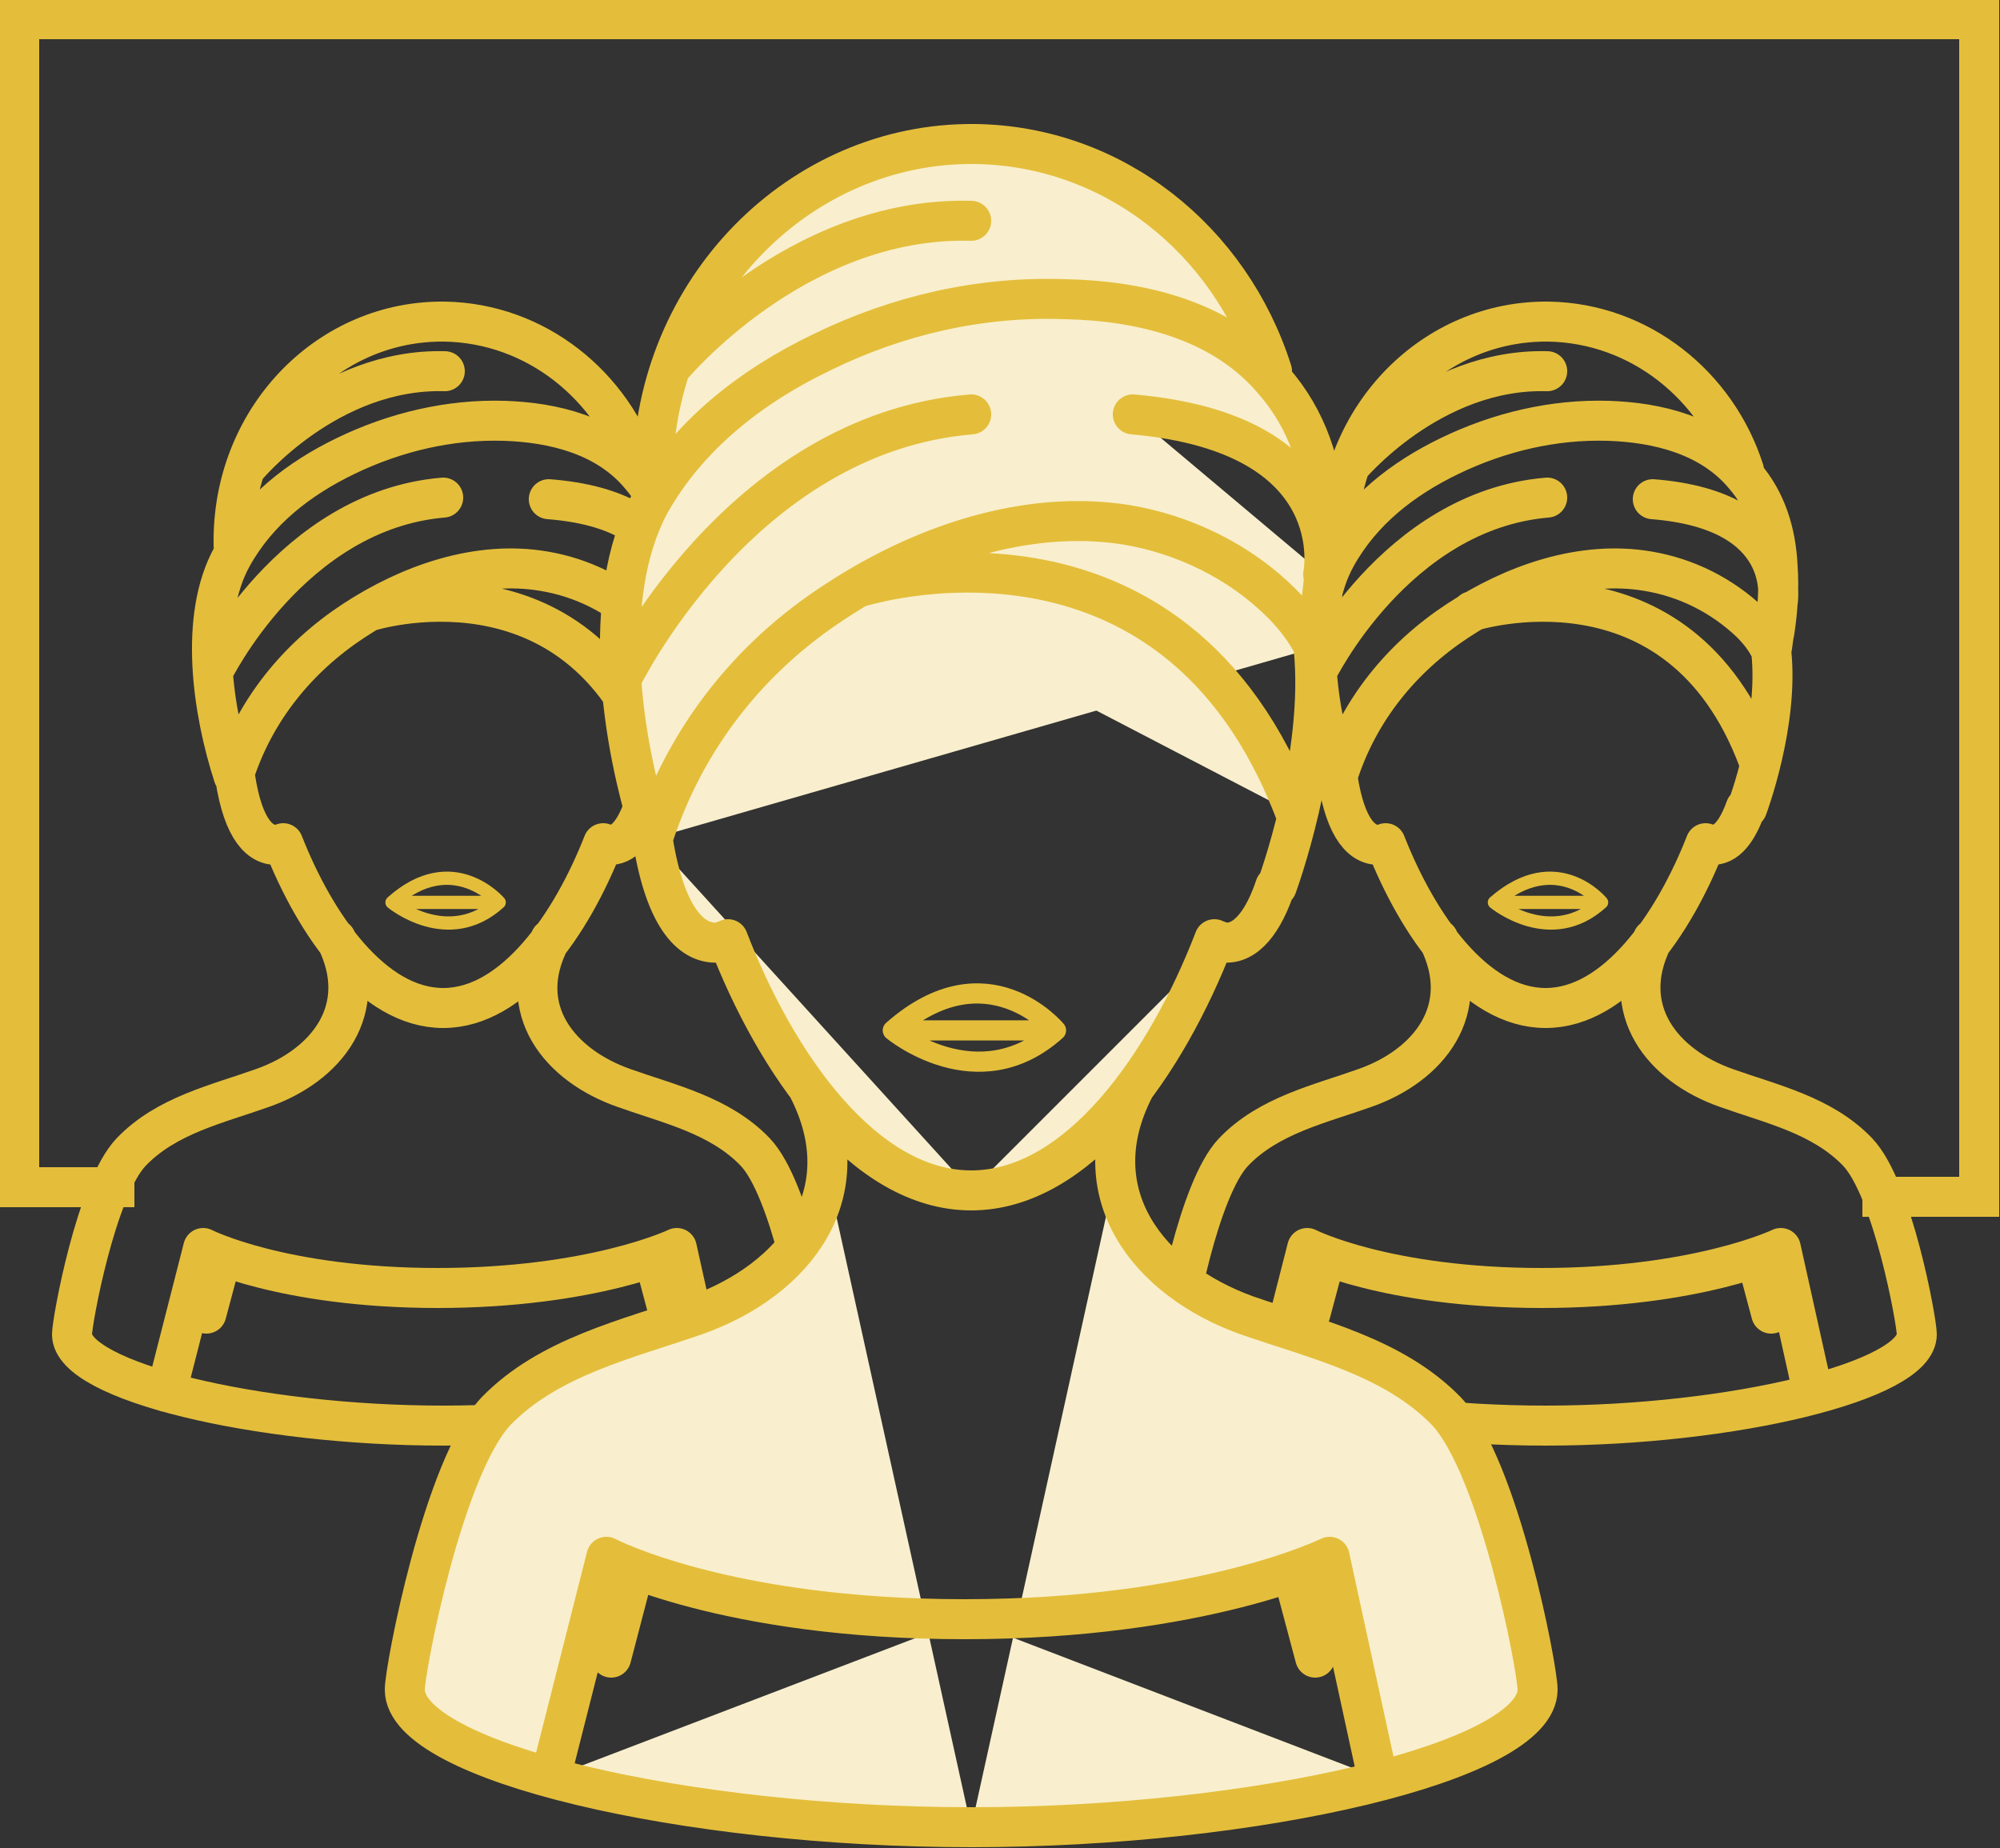
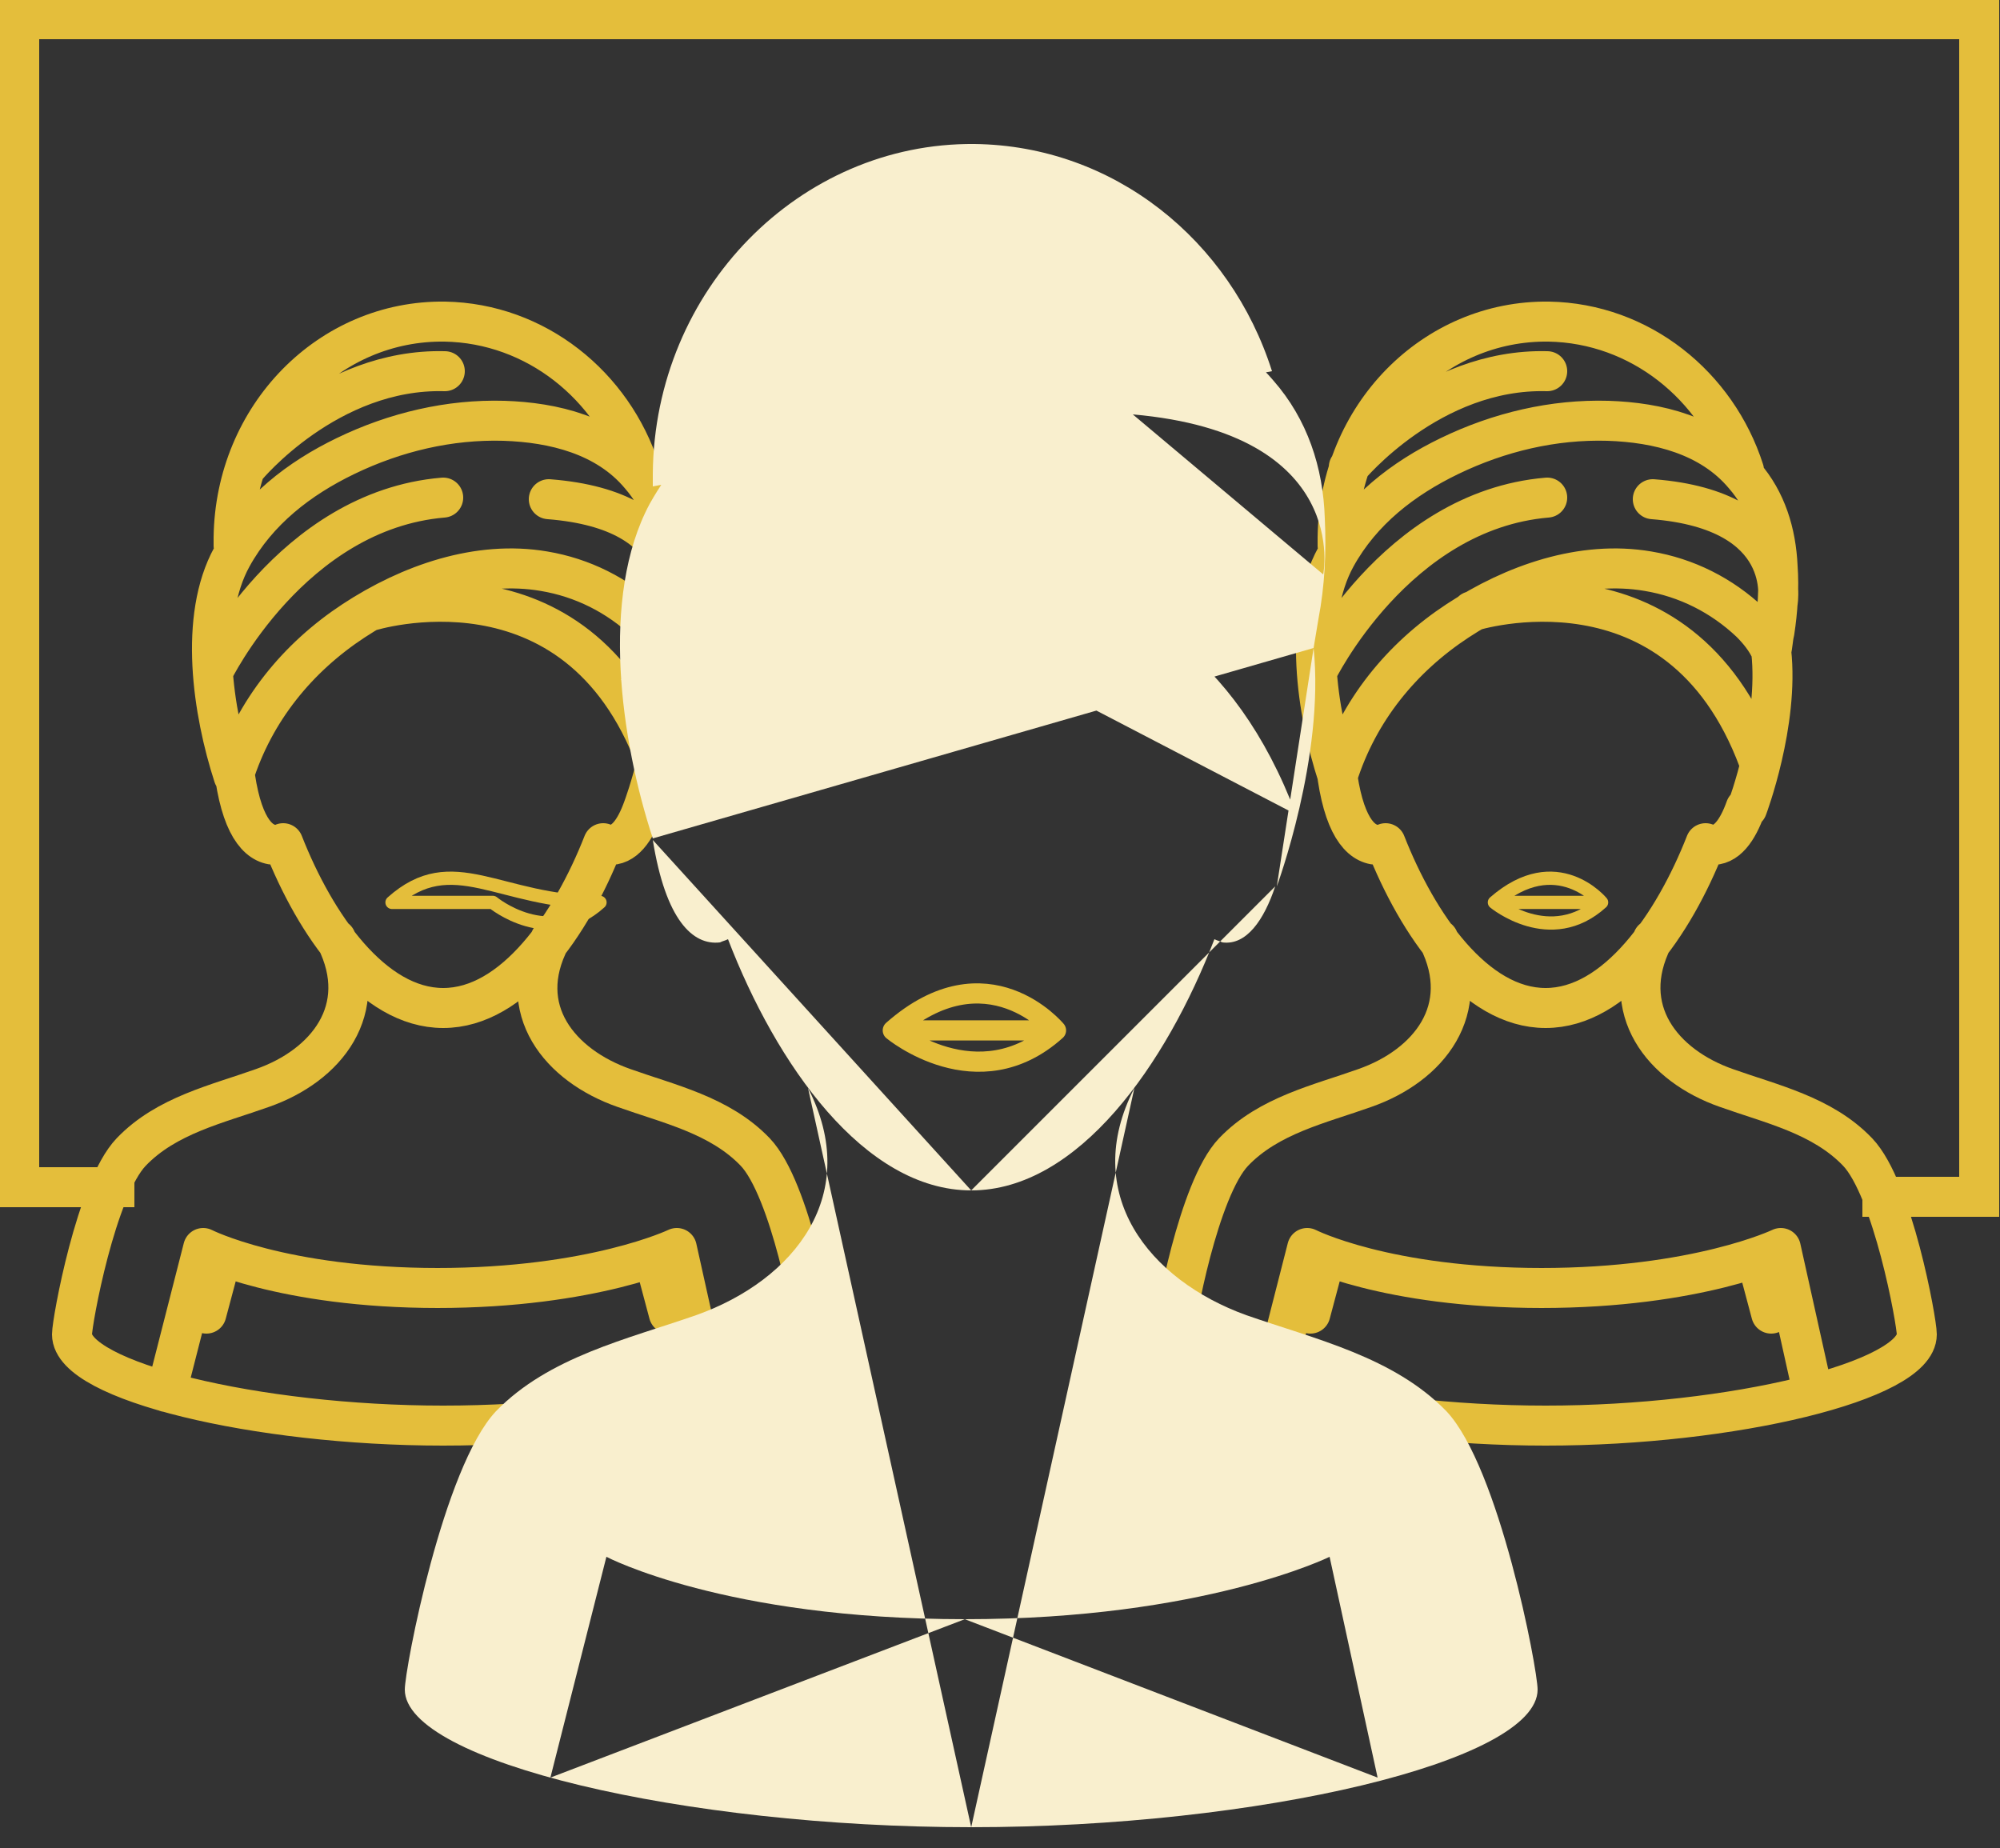
<svg xmlns="http://www.w3.org/2000/svg" version="1.1" id="Livello_1" x="0px" y="0px" viewBox="0 0 125 115.5" style="enable-background:new 0 0 125 115.5;" xml:space="preserve">
  <rect x="0" y="0" width="125" height="115.5" fill="#333333" stroke="none" />
  <style type="text/css">
	.st0{fill:none;stroke:#E4BE3B;stroke-width:1.261;stroke-linecap:round;stroke-linejoin:round;stroke-miterlimit:10;}
	.st1{fill:none;stroke:#E4BE3B;stroke-width:2.5;stroke-linecap:round;stroke-linejoin:round;stroke-miterlimit:10;}
	.st2{fill:none;stroke:#E4BE3B;stroke-width:0.827;stroke-linecap:round;stroke-linejoin:round;stroke-miterlimit:10;}
	.st3{fill:#F9EFCE;}
	.st4{fill:none;stroke:#E4BE3B;stroke-width:2.5;}
</style>
  <g>
    <path class="st0" d="M56.5,64.4h8.9 M55.8,64.4c0,0,5.3,4.4,10.2,0C66,64.4,61.7,59.2,55.8,64.4z" />
    <path class="st1" d="M15.4,29.2c0,0,5.1-6.2,12.4-6 M23.1,38.2c0,0,12.9-4.1,17.9,9.3 M42.1,37.7c0,0,1.2-5.8-7.8-6.5 M13.3,42   c0,0,4.9-10.1,14.4-10.9 M41.8,82.1l-0.8-3 M12.9,82.1l0.8-3 M44.3,87l-2-9c0,0-5.2,2.5-15,2.5 M10.4,87l2.3-9   c0,0,4.9,2.5,14.7,2.5 M41.7,40.7c0.5,4.5-1.5,9.8-1.5,9.8 M14.6,48.5c1.3-4.1,4-7.4,7.5-9.7c3.5-2.3,7.8-3.8,11.9-3.1   c2.4,0.4,4.6,1.5,6.4,3.2c0.5,0.5,1,1.1,1.3,1.8 M14.6,34.1c0-0.2,0-0.3,0-0.5c0.1-7.6,6-13.6,13.2-13.5c5.7,0.1,10.5,4,12.2,9.3    M14.6,48.5c-1.3-4-2.2-9.9-0.1-13.7c1.6-2.9,4.2-4.9,7.1-6.3c3.1-1.5,6.5-2.3,9.9-2.2c3.1,0.1,6.4,0.9,8.5,3.4   c1.4,1.6,2,3.6,2.1,5.7c0.1,1.4,0,2.8-0.2,4.1c-0.1,0.4-0.1,0.8-0.2,1.2 M27.7,63L27.7,63c-4.4,0-8-5.2-10-10.3   c-0.1,0.1-0.2,0.1-0.3,0.1c-1.1,0.1-2.2-0.9-2.7-4.2 M27.7,63L27.7,63c4.4,0,8-5.2,10-10.3c0.1,0.1,0.2,0.1,0.3,0.1   c1,0.1,1.7-0.9,2.2-2.3 M34.4,58.7C32.1,63.1,35,66.6,39,68c2.8,1,6,1.7,8.2,4c2.2,2.3,3.7,10.6,3.7,11.4c0,2.9-11.5,5.7-23.2,5.7    M21,58.7c2.2,4.4-0.6,7.9-4.6,9.3c-2.8,1-6,1.7-8.2,4C6,74.3,4.5,82.6,4.5,83.4c0,2.9,11.5,5.7,23.2,5.7" />
-     <path class="st2" d="M24.9,56.4h5.9 M24.5,56.4c0,0,3.5,2.9,6.7,0C31.2,56.4,28.3,53,24.5,56.4z" />
+     <path class="st2" d="M24.9,56.4h5.9 c0,0,3.5,2.9,6.7,0C31.2,56.4,28.3,53,24.5,56.4z" />
    <path class="st1" d="M84.3,29.2c0,0,5.1-6.2,12.4-6 M92,38.2c0,0,12.9-4.1,17.9,9.3 M111.1,37.7c0,0,1.1-5.8-7.8-6.5 M82.3,42   c0,0,4.9-10.1,14.4-10.9 M110.7,82.1l-0.8-3 M81.9,82.1l0.8-3 M113.3,87l-2-9c0,0-5.2,2.5-15,2.5 M79.4,87l2.3-9   c0,0,4.9,2.5,14.7,2.5 M110.7,40.7c0.5,4.5-1.5,9.8-1.5,9.8 M83.6,48.5c1.3-4.1,4-7.4,7.5-9.7c3.5-2.3,7.8-3.8,11.9-3.1   c2.4,0.4,4.6,1.5,6.4,3.2c0.5,0.5,1,1.1,1.3,1.8 M83.6,34.1c0-0.2,0-0.3,0-0.5c0.1-7.6,6-13.6,13.2-13.5c5.7,0.1,10.5,4,12.2,9.3    M83.6,48.5c-1.3-4-2.2-9.9-0.1-13.7c1.6-2.9,4.2-4.9,7.1-6.3c3.1-1.5,6.5-2.3,9.9-2.2c3.1,0.1,6.4,0.9,8.5,3.4   c1.4,1.6,2,3.6,2.1,5.7c0.1,1.4,0,2.8-0.2,4.1c-0.1,0.4-0.1,0.8-0.2,1.2 M96.6,63L96.6,63c-4.4,0-8-5.2-10-10.3   c-0.1,0.1-0.2,0.1-0.3,0.1c-1.1,0.1-2.2-0.9-2.7-4.2 M96.6,63L96.6,63c4.4,0,8-5.2,10-10.3c0.1,0.1,0.2,0.1,0.3,0.1   c1,0.1,1.7-0.9,2.2-2.3 M103.3,58.7c-2.2,4.4,0.6,7.9,4.6,9.3c2.8,1,6,1.7,8.2,4c2.2,2.3,3.7,10.6,3.7,11.4   c0,2.9-11.5,5.7-23.2,5.7 M89.9,58.7c2.2,4.4-0.6,7.9-4.6,9.3c-2.8,1-6,1.7-8.2,4c-2.2,2.3-3.7,10.6-3.7,11.4   c0,2.9,11.5,5.7,23.2,5.7" />
    <path class="st2" d="M93.9,56.4h5.9 M93.4,56.4c0,0,3.5,2.9,6.7,0C100.1,56.4,97.3,53,93.4,56.4z" />
    <path class="st3" d="M41.9,23c0,0,7.8-9.5,18.8-9.2 M53.7,36.7c0,0,19.6-6.3,27.3,14.2 M82.7,35.9c0,0,1.8-8.8-11.9-10 M38.8,42.5   c0,0,7.4-15.4,21.9-16.6 M82.2,103.6L81,99.1 M38.2,103.6l1.2-4.6 M86.1,111.1l-3-13.8c0,0-7.9,3.9-22.8,3.9 M34.4,111.1l3.5-13.8   c0,0,7.4,3.9,22.4,3.9 M82.1,40.5c0.7,6.8-2.3,14.9-2.3,14.9 M40.8,52.4c2-6.2,6-11.3,11.4-14.8c5.3-3.5,11.9-5.8,18.2-4.8   c3.6,0.6,7.1,2.3,9.7,4.9c0.8,0.8,1.5,1.7,2,2.7 M40.8,30.4c0-0.3,0-0.5,0-0.8c0.1-11.5,9.2-20.7,20.1-20.6c8.7,0.1,16,6,18.6,14.2    M40.8,52.4c-2-6.1-3.3-15.1-0.2-20.9C43,27.2,47,24.1,51.4,22c4.7-2.3,9.9-3.5,15.2-3.3c4.7,0.1,9.8,1.3,13,5.1   c2.1,2.4,3.1,5.4,3.2,8.6c0.1,2.1,0,4.2-0.4,6.3c-0.1,0.6-0.2,1.2-0.3,1.8 M60.7,74.4L60.7,74.4c-6.7,0-12.2-7.9-15.2-15.7   c-0.2,0.1-0.3,0.1-0.5,0.2c-1.7,0.2-3.4-1.4-4.2-6.4 M60.7,74.4L60.7,74.4c6.7,0,12.2-7.9,15.2-15.7c0.2,0.1,0.3,0.1,0.5,0.2   c1.5,0.2,2.6-1.4,3.3-3.5 M70.9,68c-3.4,6.6,0.9,12,7,14.2c4.3,1.5,9.2,2.6,12.5,6c3.3,3.5,5.7,16.1,5.7,17.4   c0,4.5-17.5,8.6-35.4,8.6 M50.5,68c3.4,6.6-0.8,12-7,14.2c-4.3,1.5-9.2,2.6-12.5,6c-3.3,3.5-5.7,16.1-5.7,17.4   c0,4.5,17.5,8.6,35.4,8.6" />
-     <path class="st1" d="M41.9,23c0,0,7.8-9.5,18.8-9.2 M53.7,36.7c0,0,19.6-6.3,27.3,14.2 M82.7,35.9c0,0,1.8-8.8-11.9-10 M38.8,42.5   c0,0,7.4-15.4,21.9-16.6 M82.2,103.6L81,99.1 M38.2,103.6l1.2-4.6 M86.1,111.1l-3-13.8c0,0-7.9,3.9-22.8,3.9 M34.4,111.1l3.5-13.8   c0,0,7.4,3.9,22.4,3.9 M82.1,40.5c0.7,6.8-2.3,14.9-2.3,14.9 M40.8,52.4c2-6.2,6-11.3,11.4-14.8c5.3-3.5,11.9-5.8,18.2-4.8   c3.6,0.6,7.1,2.3,9.7,4.9c0.8,0.8,1.5,1.7,2,2.7 M40.8,30.4c0-0.3,0-0.5,0-0.8c0.1-11.5,9.2-20.7,20.1-20.6c8.7,0.1,16,6,18.6,14.2    M40.8,52.4c-2-6.1-3.3-15.1-0.2-20.9C43,27.2,47,24.1,51.4,22c4.7-2.3,9.9-3.5,15.2-3.3c4.7,0.1,9.8,1.3,13,5.1   c2.1,2.4,3.1,5.4,3.2,8.6c0.1,2.1,0,4.2-0.4,6.3c-0.1,0.6-0.2,1.2-0.3,1.8 M60.7,74.4L60.7,74.4c-6.7,0-12.2-7.9-15.2-15.7   c-0.2,0.1-0.3,0.1-0.5,0.2c-1.7,0.2-3.4-1.4-4.2-6.4 M60.7,74.4L60.7,74.4c6.7,0,12.2-7.9,15.2-15.7c0.2,0.1,0.3,0.1,0.5,0.2   c1.5,0.2,2.6-1.4,3.3-3.5 M70.9,68c-3.4,6.6,0.9,12,7,14.2c4.3,1.5,9.2,2.6,12.5,6c3.3,3.5,5.7,16.1,5.7,17.4   c0,4.5-17.5,8.6-35.4,8.6 M50.5,68c3.4,6.6-0.8,12-7,14.2c-4.3,1.5-9.2,2.6-12.5,6c-3.3,3.5-5.7,16.1-5.7,17.4   c0,4.5,17.5,8.6,35.4,8.6" />
    <polyline class="st4" points="8.4,74.2 1.2,74.2 1.2,1.2 123.7,1.2 123.7,74.8 116.4,74.8  " />
  </g>
</svg>